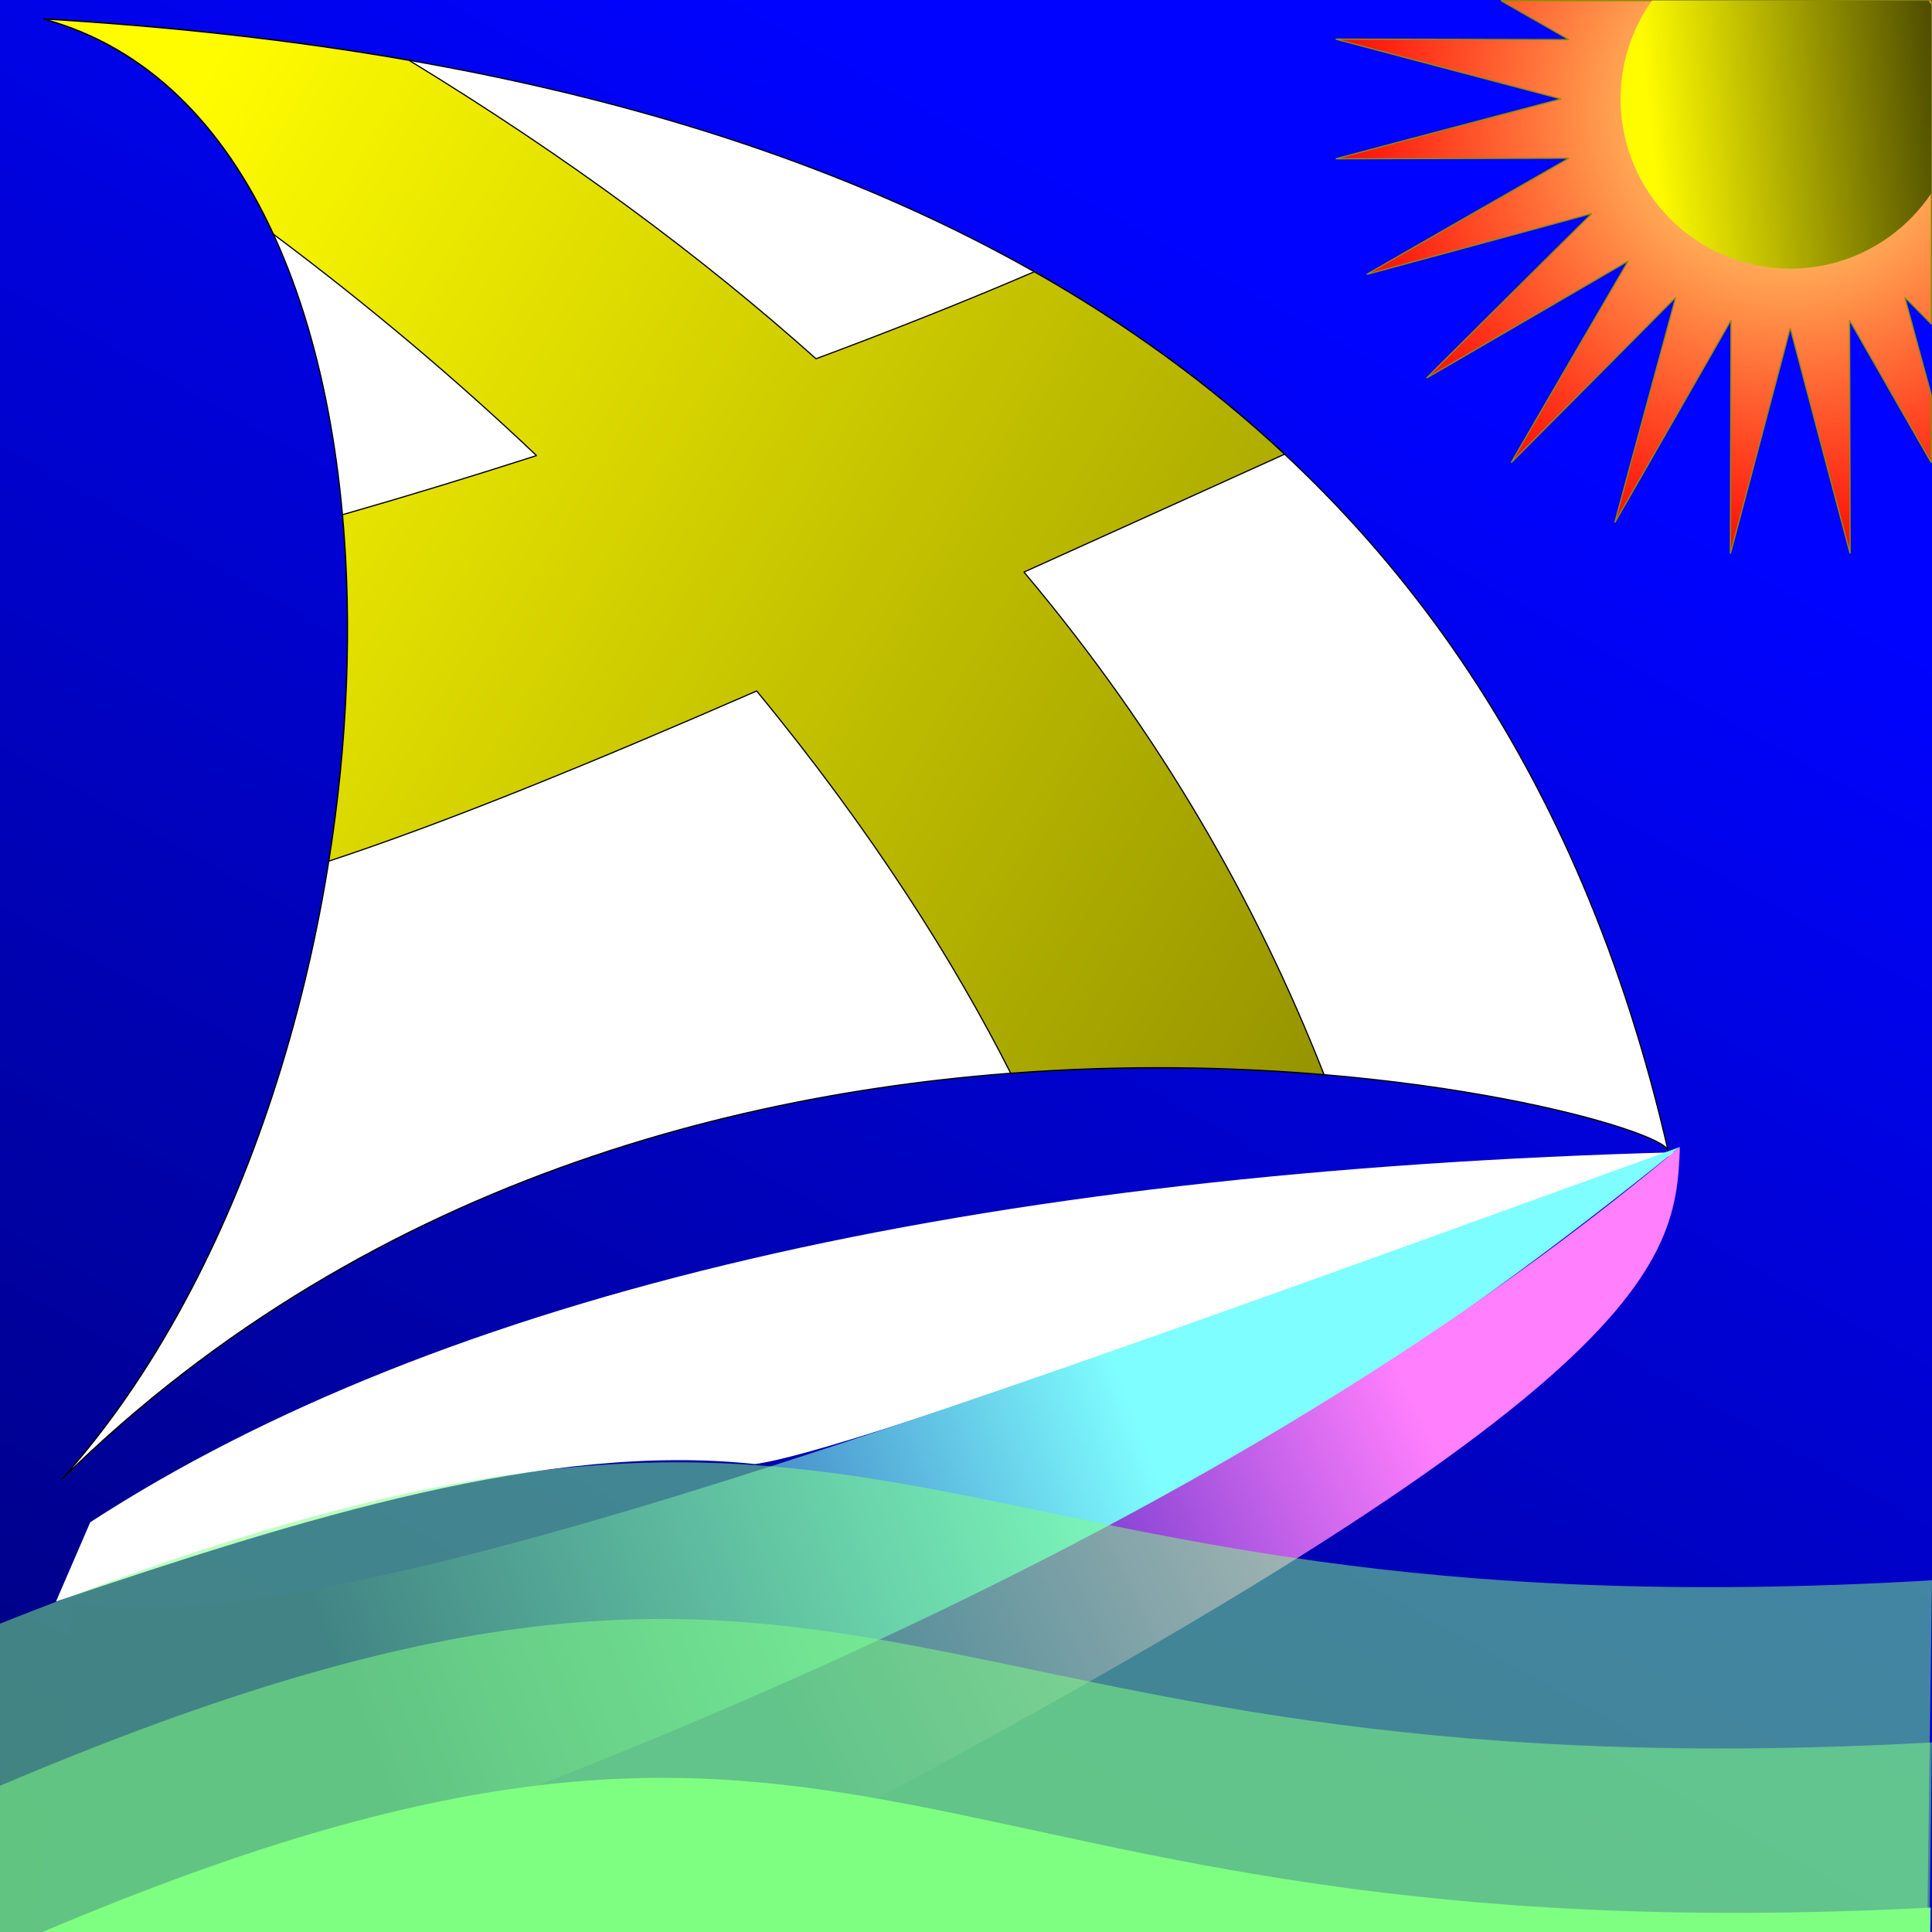
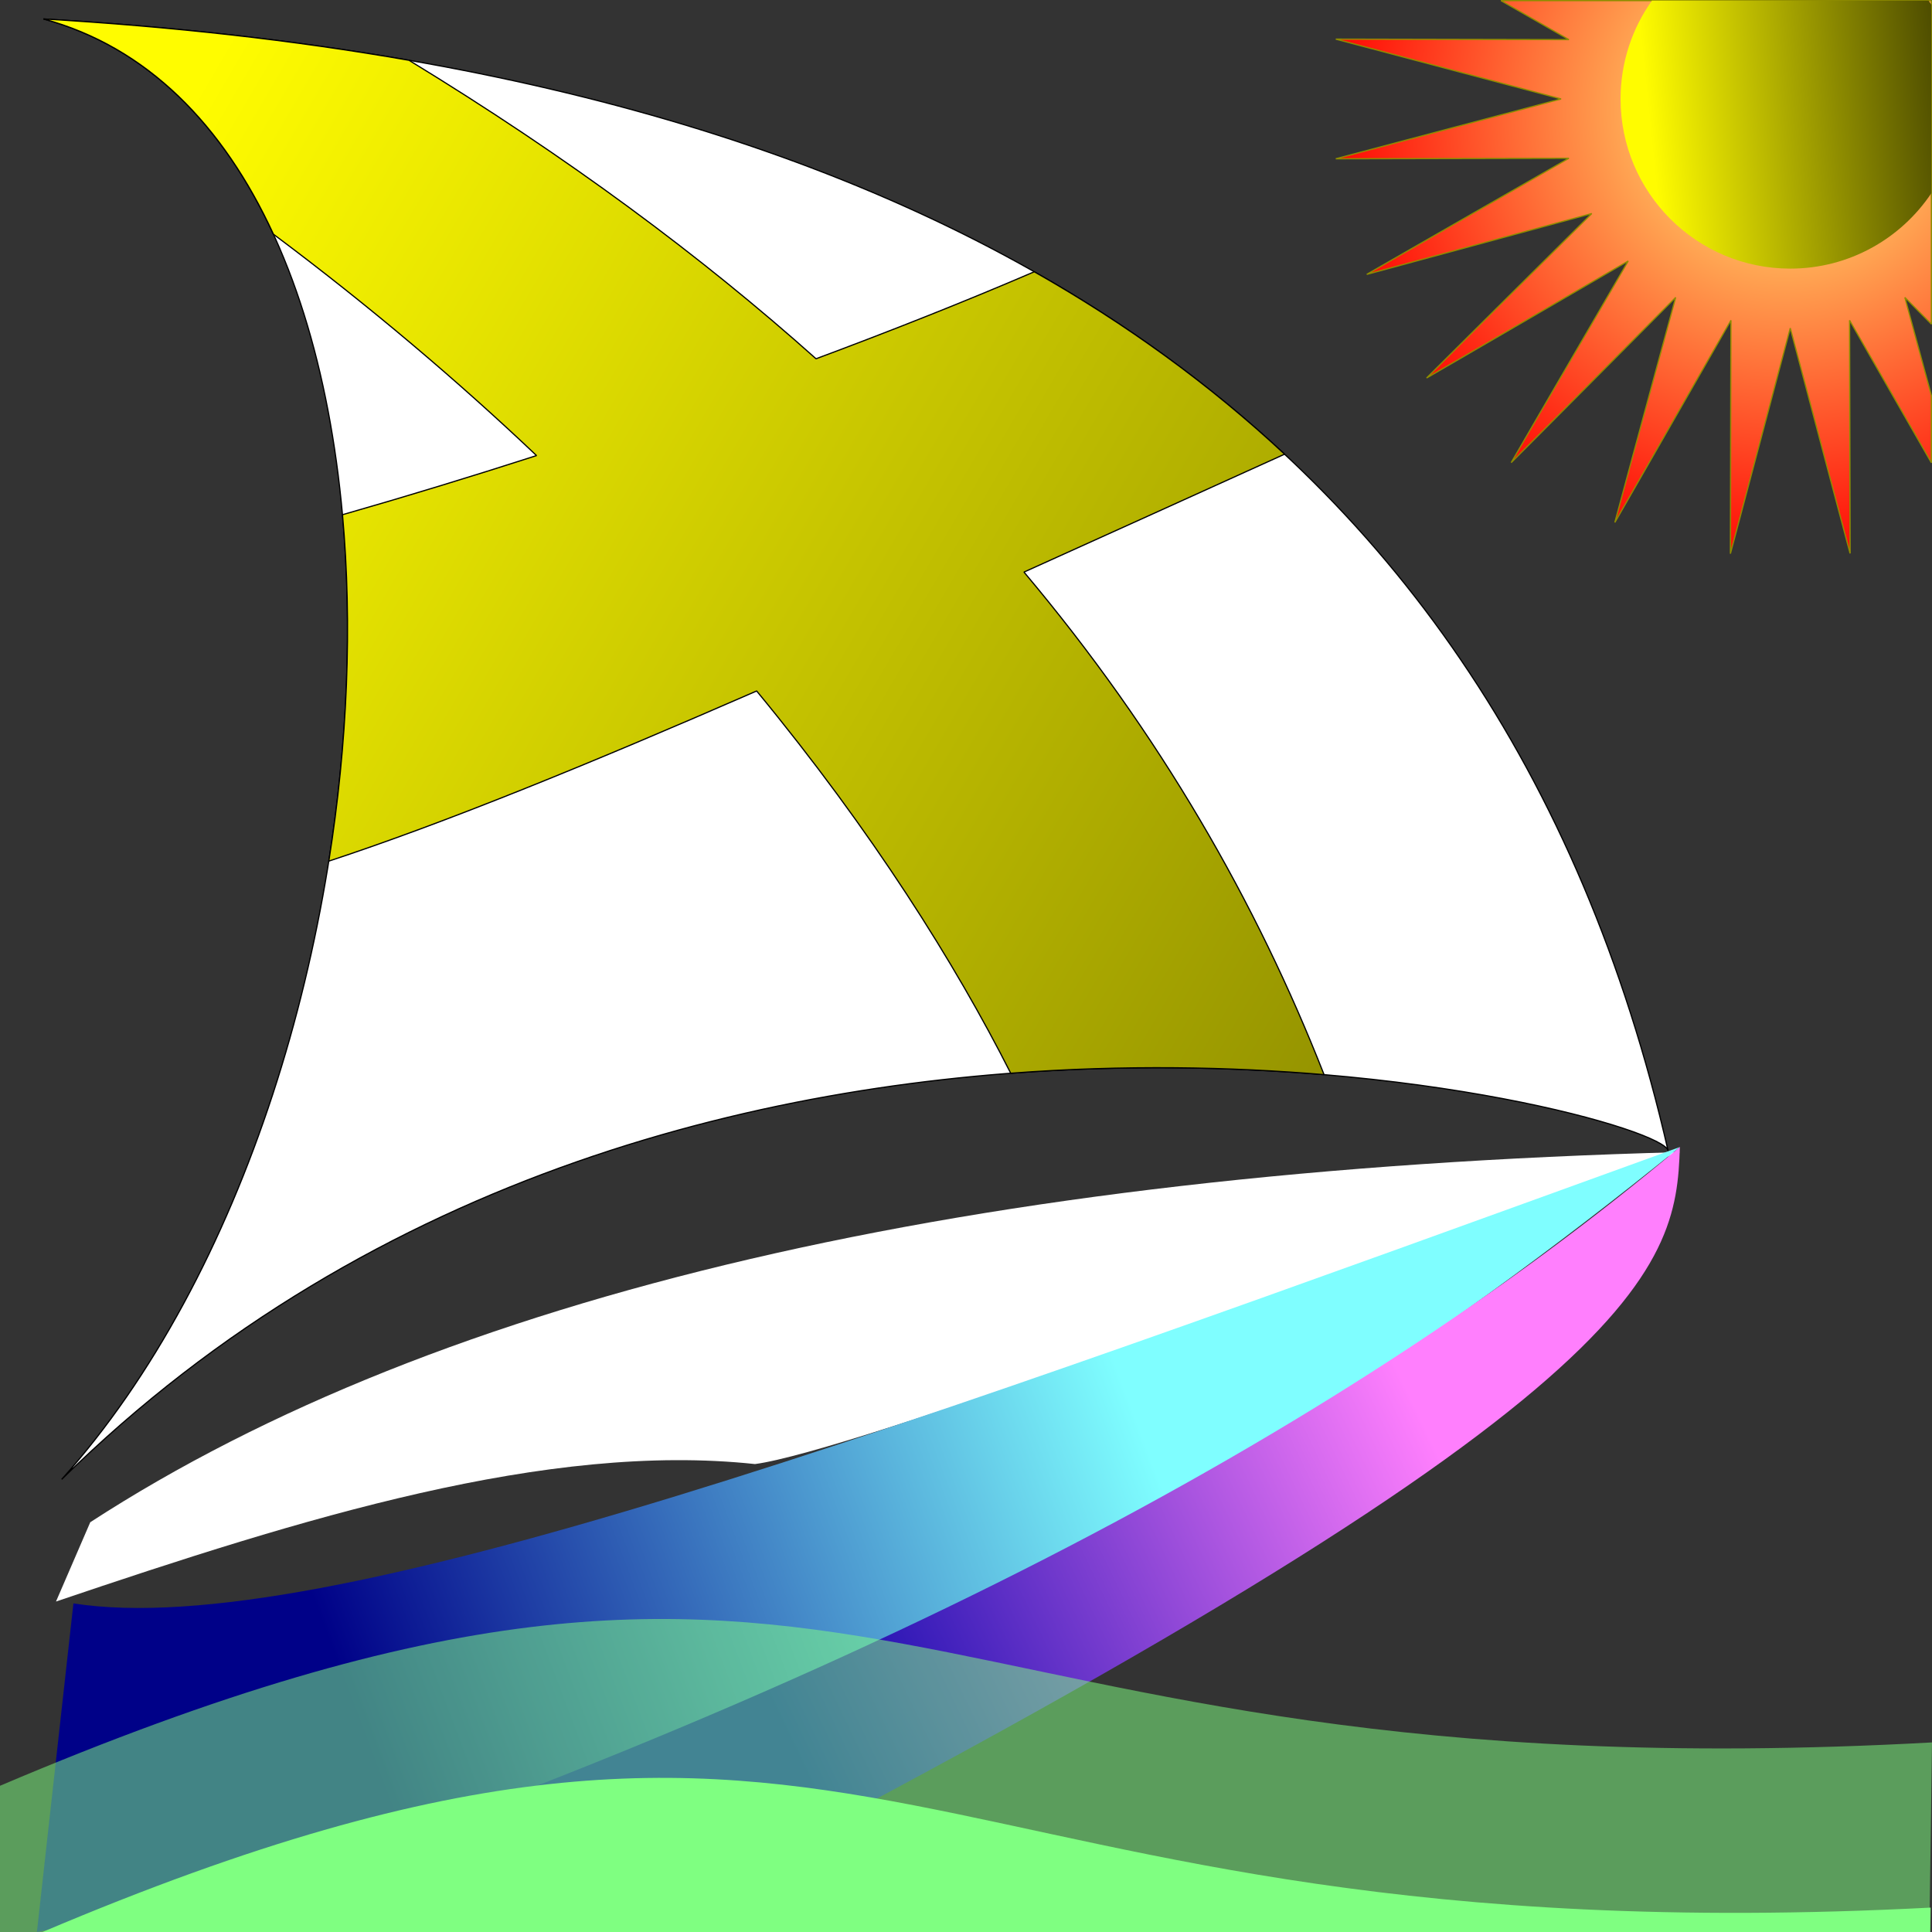
<svg xmlns="http://www.w3.org/2000/svg" width="720pt" height="720pt" fill-rule="evenodd" overflow="visible" stroke-linejoin="bevel" stroke-width=".501" version="1.1" viewBox="0 0 720 720">
  <rect x="0" y="0" width="720" height="720" fill="#333333" stroke="none" />
  <defs>
    <linearGradient id="f" x2="-361.5" y2="-645" gradientTransform="translate(377.27 677.37)" gradientUnits="userSpaceOnUse">
      <stop stop-color="#0003ff" offset="0" />
      <stop stop-color="#00017f" offset="1" />
    </linearGradient>
    <radialGradient id="a" cx="665.27" cy="678.87" r="174.02" gradientUnits="userSpaceOnUse">
      <stop stop-color="#fffe7f" offset="0" />
      <stop stop-color="#f00" offset="1" />
    </radialGradient>
    <linearGradient id="e" x2="117" y2="12" gradientTransform="translate(614.27 678.87)" gradientUnits="userSpaceOnUse">
      <stop stop-color="#fffc00" offset="0" />
      <stop stop-color="#403f00" offset="1" />
    </linearGradient>
    <linearGradient id="d" x2="-291" y2="-109.5" gradientTransform="translate(425.27 186.87)" gradientUnits="userSpaceOnUse">
      <stop stop-color="#7ffeff" offset="0" />
      <stop stop-color="#000188" offset="1" />
    </linearGradient>
    <linearGradient id="c" x2="-238.5" y2="-114" gradientTransform="translate(534.77 180.87)" gradientUnits="userSpaceOnUse">
      <stop stop-color="#ff7ffd" offset="0" />
      <stop stop-color="#0001a6" offset="1" />
    </linearGradient>
    <linearGradient id="b" x2="574.5" y2="-336" gradientTransform="translate(50.271 647.37)" gradientUnits="userSpaceOnUse">
      <stop stop-color="#fffc00" offset="0" />
      <stop stop-color="#7f7e00" offset="1" />
    </linearGradient>
  </defs>
  <g transform="scale(1 -1)" fill="none" font-family="Times New Roman" font-size="16" stroke="#000">
    <g transform="translate(0 -720)">
      <g stroke-linejoin="miter">
-         <path d="m0 720v-720h720v720h-720z" fill="url(#f)" stroke="none" />
+         <path d="m0 720v-720h720h-720z" fill="url(#f)" stroke="none" />
        <path d="m644.88 513.76 0.19 86.861-43.265-75.317 22.665 83.849-61.286-61.553 43.598 75.127-75.132-43.596 61.555 61.287-83.851-22.668 75.322 43.27-86.866-0.192 83.952 22.296-83.952 22.296 86.866-0.19-25.306 14.535h160.4v-120.54l-9.886 9.928 9.886-36.569v-25.034l-30.485 53.069 0.192-86.861-22.299 83.952-22.296-83.952z" fill="url(#a)" stroke="#8e8c00" stroke-miterlimit="79.84" stroke-width=".463" />
        <path d="m603.94 683.13c0 13.654 4.334 26.302 11.697 36.639h103.08c0.356-0.502 0.708-1.008 1.052-1.524v-70.232c-11.35-16.954-30.675-28.121-52.589-28.121-34.909 0-63.238 28.33-63.238 63.238z" fill="url(#e)" stroke="none" stroke-miterlimit="79.84" stroke-width=".463" />
        <path d="m626.12 290.64c-264.76-7.056-461.93-53.216-592.48-137.93l-12.771-29.554c92.048 31.172 183.05 59.511 260.49 51.229 35.77 4.747 218.57 72.66 344.76 116.25z" fill="#fff" stroke="none" />
        <path d="m626.04 292.54c-291.51-105.61-506.29-184.53-598.68-170.08l-13.606-122.46c220.87 42.725 424.93 140.34 612.29 292.54z" fill="url(#d)" stroke="none" stroke-miterlimit="79.84" stroke-width="1.8" />
        <path d="m626.04 292.54c-126.66-106.52-311.44-205.13-578.27-292.54h183.69c383.94 195.98 393.06 245.74 394.58 292.54z" fill="url(#c)" stroke="none" stroke-miterlimit="79.84" stroke-width="1.8" />
-         <path d="m0 114.91c345.24 137.39 329.26-6.898 720 16.16l-1.795-131.07h-718.2v114.91z" fill="#7fff81" fill-opacity=".518" stroke="none" stroke-opacity=".518" />
        <path d="m0 0v54.495c332.37 141.29 325.43-5.591 720 16.156l-0.97-70.651h-719.03z" fill="#7fff81" fill-opacity=".518" stroke="none" stroke-opacity=".518" />
        <path d="m719.48 9.091-0.124-9.091h-703.51c315.88 133.92 315.65-11.066 703.63 9.091z" fill="#7fff81" stroke="none" />
        <path d="m16.178 712.94c318.35-18.805 540.54-138.12 605.48-421.8-2.21 14.635-364.68 107.84-598.68-122.46 136.73 152.22 149.58 502.1-6.802 544.26z" fill="#fff" stroke-miterlimit="79.84" stroke-width=".451" />
        <path d="m493.44 319.51c-34.603 2.913-74.326 3.746-116.77 0.523-20.66 40.815-51.421 89.974-94.685 142.46-63.142-27.53-116.11-49.128-159.44-63.408 6.989 43.988 8.794 88.208 5.093 129.1 23.393 6.698 47.748 14.121 72.317 22.034-29.062 27.564-61.642 55.28-98.053 82.498-18.66 40.491-47.001 69.785-85.714 80.221 47.633-2.816 93.114-7.88 136.24-15.409 58.819-35.892 108.94-73.029 151.68-111.23 28.848 10.743 56.414 21.697 81.329 32.422 34.229-19.392 65.4-41.966 93.291-67.985-34.222-15.497-66.581-30.175-97.119-43.937 50.892-60.48 86.609-123.14 111.83-187.29z" fill="url(#b)" stroke-miterlimit="79.84" stroke-width=".451" />
      </g>
    </g>
  </g>
</svg>